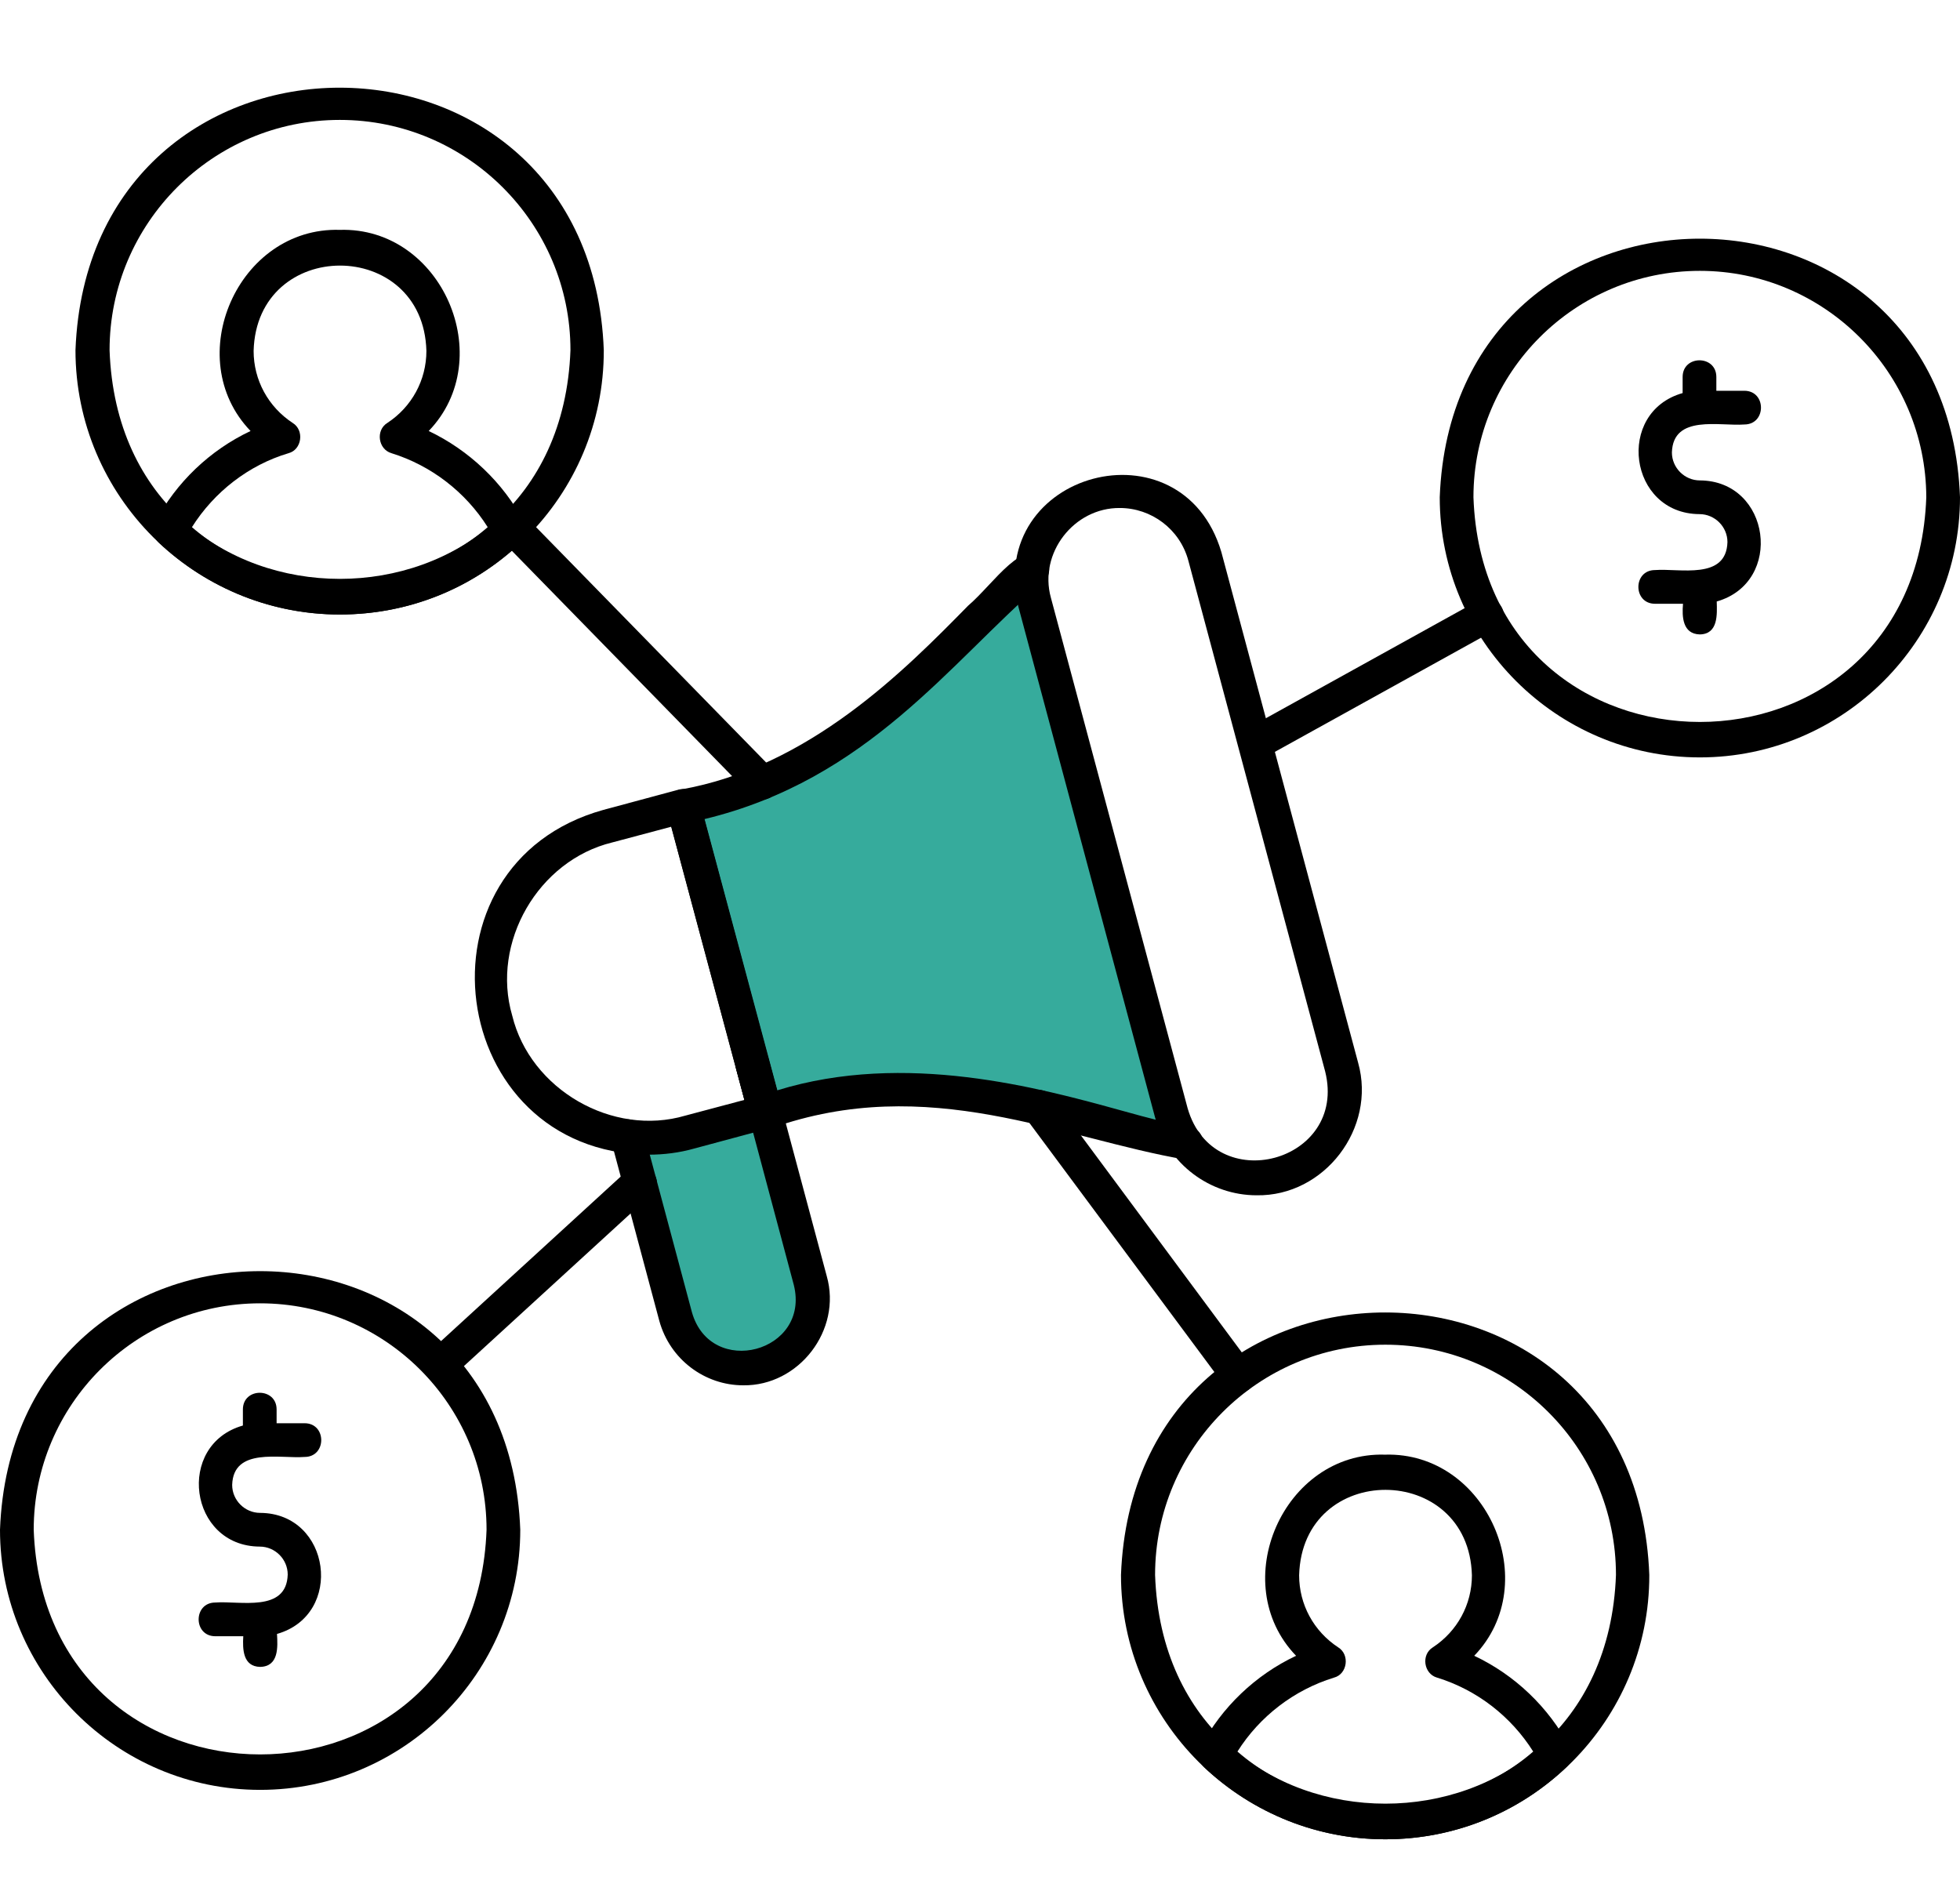
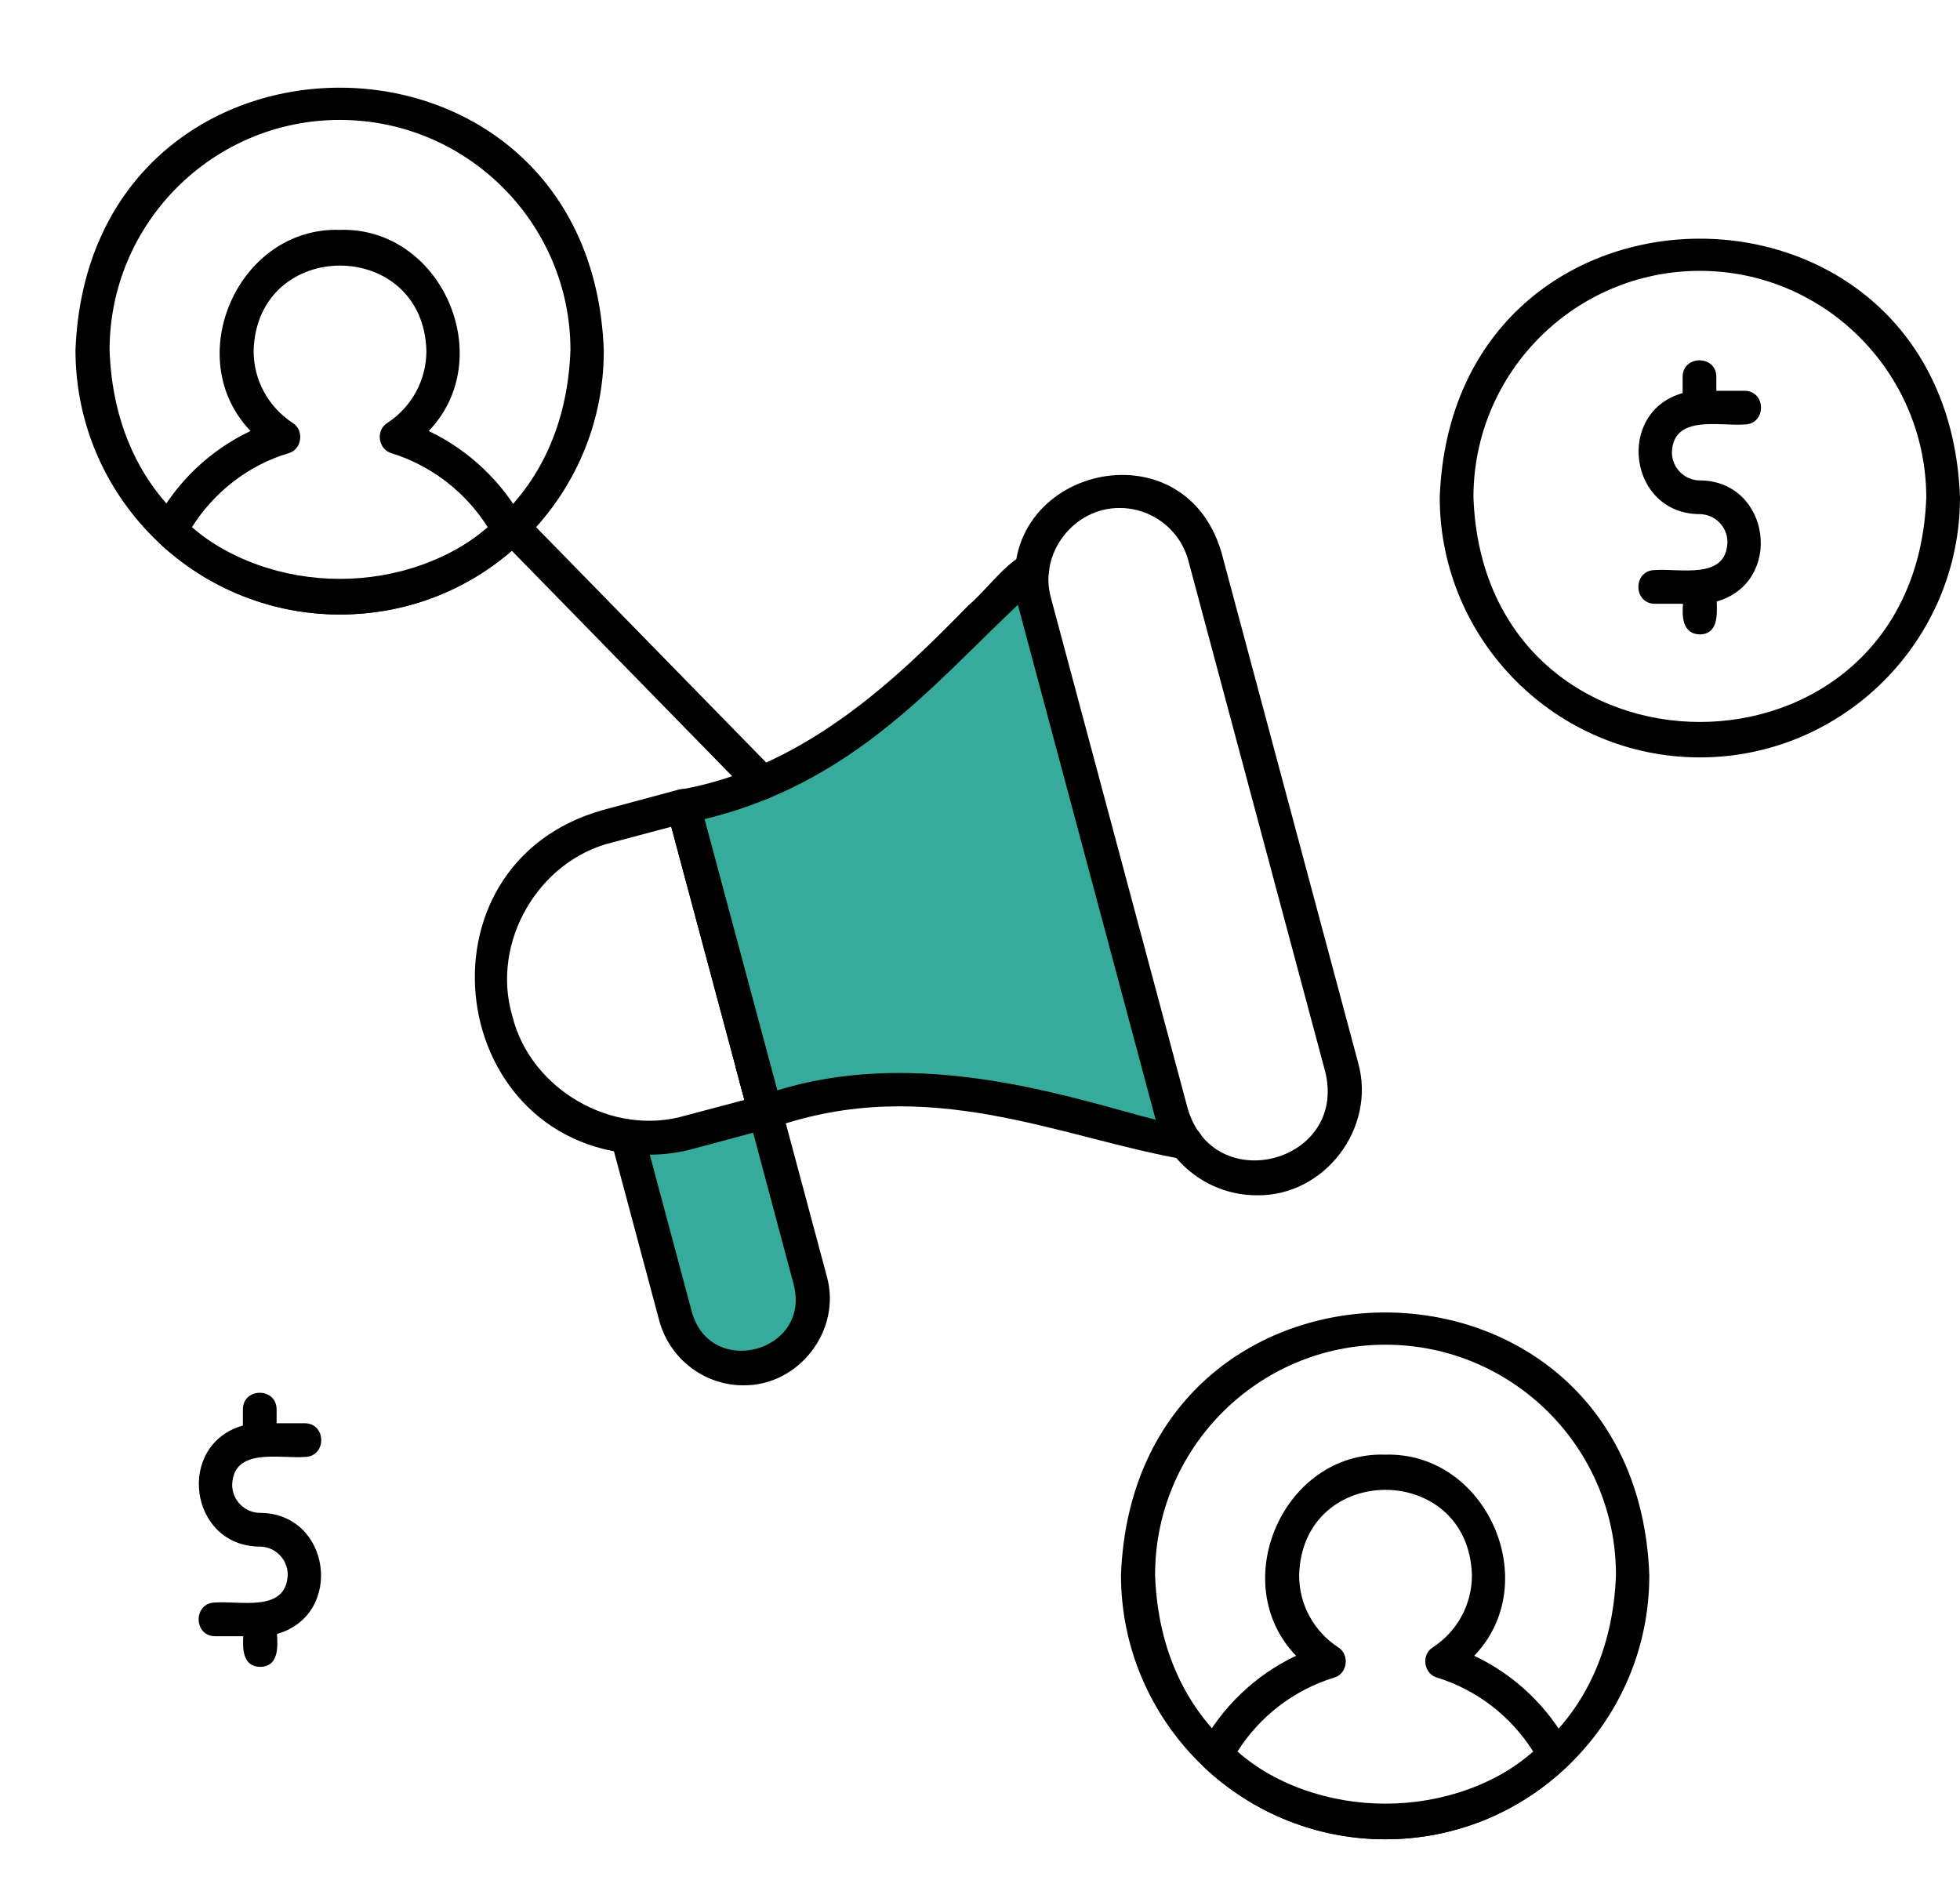
<svg xmlns="http://www.w3.org/2000/svg" preserveAspectRatio="xMidYMid meet" version="1.0" viewBox="0.2 4.5 511.6 490.7" zoomAndPan="magnify" style="fill: rgb(0, 0, 0);" original_string_length="5920">
  <g>
    <g id="__id89_senr51q3y4">
      <path clip-rule="evenodd" d="M167.2,313.1l9.4,35.1c6.6,23,40.9,13.8,35.1-9.4c0,0-11.8-44-11.8-44c-9.8,2.3-25.9,8.4-35.9,6.3 L167.2,313.1z" fill-rule="evenodd" style="fill: rgb(54, 171, 156);" />
    </g>
    <g id="__id90_senr51q3y4">
      <path clip-rule="evenodd" d="M200,294.8c35.7-14.6,80.7,2,109.7,8c-1.7-2.3-3-4.8-3.7-7.7l-35.7-133.3c-0.8-2.9-1-5.8-0.6-8.5 c-11.8,9.4-53,58.1-91.1,61.8C185.7,241.5,192.8,268.2,200,294.8z" fill-rule="evenodd" style="fill: rgb(54, 171, 156);" />
    </g>
    <g id="__id91_senr51q3y4">
-       <path d="M115,365.3c-3.9,0.1-6-5.1-3-7.7l52.2-47.8c4.2-3.9,10.3,2.7,6,6.5c0,0-52.2,47.8-52.2,47.8 C117.1,364.9,116,365.3,115,365.3z" style="fill: rgb(0, 0, 0);" />
-     </g>
+       </g>
    <g id="__id92_senr51q3y4">
-       <path d="M323.4,368.1c-1.3,0-2.7-0.6-3.5-1.8L267.7,296c-1.5-2-1-4.7,0.9-6.2c2-1.4,4.7-1,6.2,0.9l52.2,70.4 C329.1,363.9,326.9,368.3,323.4,368.1z" style="fill: rgb(0, 0, 0);" />
-     </g>
+       </g>
    <g id="__id93_senr51q3y4">
-       <path d="M327.8,203c-4.4,0.2-6.1-6.3-2.1-8.3l60.5-33.5c5-2.8,9.4,4.9,4.3,7.7c0,0-60.5,33.5-60.5,33.5 C329.3,202.8,328.5,203,327.8,203z" style="fill: rgb(0, 0, 0);" />
-     </g>
+       </g>
    <g id="__id94_senr51q3y4">
      <path d="M199.2,213.2c-1.1,0-2.3-0.4-3.2-1.3l-65.1-66.6c-4.1-4,2.4-10.4,6.3-6.2c0,0,65.1,66.6,65.1,66.6 C205.1,208.3,202.9,213.3,199.2,213.2z" style="fill: rgb(0, 0, 0);" />
    </g>
    <g id="__id95_senr51q3y4">
-       <path d="M68.1,471.7c-37.4,0-67.9-30.5-67.9-67.9c3.4-90,132.4-90,135.8,0C136,441.2,105.6,471.7,68.1,471.7z M68.1,344.7c-32.6,0-59.1,26.5-59.1,59.1c2.8,78.2,115.4,78.2,118.2,0C127.2,371.2,100.7,344.7,68.1,344.7z" style="fill: rgb(0, 0, 0);" />
-     </g>
+       </g>
    <g id="__id96_senr51q3y4">
      <path d="M68.1,439.6c-4.5-0.1-4.6-4.6-4.4-8h-7.3c-5.8,0-5.8-8.8,0-8.8c6.4-0.5,18.6,2.7,18.9-7.3 c0-4-3.3-7.3-7.3-7.3c-18.5-0.1-22-26.6-4.4-31.6v-4.2c0-5.8,8.8-5.8,8.8,0v3.6h7.3c5.8,0,5.8,8.8,0,8.8 c-6.4,0.5-18.6-2.6-18.9,7.3c0,4,3.3,7.3,7.3,7.3c18.5,0.1,22,26.6,4.4,31.6C72.7,434.4,73,439.5,68.1,439.6z" style="fill: rgb(0, 0, 0);" />
    </g>
    <g id="__id97_senr51q3y4">
      <path d="M194.2,366.1c-10,0-19.1-6.7-21.9-16.8l-12.6-47.1c-0.6-2.4,0.8-4.8,3.1-5.4c2.4-0.6,4.8,0.8,5.4,3.1 l12.6,47.1c4.9,17.4,31,10.5,26.6-7.1L192.2,283c2.1-0.8,6.3-2.1,8.5-2.5l15.3,57.1C220,351.7,208.7,366.3,194.2,366.1z" style="fill: rgb(0, 0, 0);" />
    </g>
    <g id="__id98_senr51q3y4">
      <path d="M169.5,305.9c-53-0.6-62.9-75.8-11.8-90c0,0,19.7-5.3,19.7-5.3c2.3-0.6,4.8,0.8,5.4,3.1l21.4,79.9 c0.6,2.4-0.8,4.8-3.1,5.4l-19.7,5.3C177.5,305.4,173.5,305.9,169.5,305.9z M180.3,300L180.3,300L180.3,300z M175.4,220.3 l-15.4,4.1c-19.3,4.7-31.7,26.1-26.1,45.2c4.7,19.3,26.2,31.7,45.2,26.1c0,0,15.4-4.1,15.4-4.1L175.4,220.3z" style="fill: rgb(0, 0, 0);" />
    </g>
    <g id="__id99_senr51q3y4">
      <path d="M309.7,307.2c-32.3-5.5-67.2-22.8-108.2-8.2c-2.3,0.9-5.2-0.5-5.8-3l-21.4-79.9c-0.3-1.2-0.1-2.5,0.5-3.5 c0.7-1,1.7-1.8,3-2c33.7-5.9,58.6-31.2,75.1-48c6.8-5.8,14.7-18.5,20.4-11.9c1.4,2,0.8,4.8-1.2,6.1c-23.9,20.6-45.3,51.2-88,61.5 l19,70.8c33.4-10.3,68.5-0.6,89.9,5.3c7.2,2,13.5,3.7,17.1,4c2.4,0.2,4.3,2.3,4.1,4.7C314,305.4,312,307.2,309.7,307.2z" style="fill: rgb(0, 0, 0);" />
    </g>
    <g id="__id100_senr51q3y4">
      <path d="M328.2,316.5c-12.1,0-23.2-8.1-26.5-20.3L266,162.8c-8.4-35.2,42.7-48.9,53-14.2c0,0,35.7,133.3,35.7,133.3 C359.5,299,345.9,316.8,328.2,316.5z M292.5,137.1c-12-0.1-21.2,11.8-18,23.4l35.7,133.3c6.8,23.5,41.8,14.1,35.9-9.6 c0,0-35.7-133.3-35.7-133.3C308.2,142.6,300.7,137.1,292.5,137.1z M286.5,133.5L286.5,133.5L286.5,133.5z" style="fill: rgb(0, 0, 0);" />
    </g>
    <g id="__id101_senr51q3y4">
      <path d="M88.9,164.9c-38,0-69-30.9-69-69c3.5-91.4,134.5-91.3,137.9,0C157.9,134,127,164.9,88.9,164.9z M88.9,35.8 c-33.2,0-60.1,27-60.1,60.1c2.8,79.6,117.4,79.6,120.3,0C149.1,62.8,122.1,35.8,88.9,35.8z" style="fill: rgb(0, 0, 0);" />
    </g>
    <g id="__id102_senr51q3y4">
      <path d="M88.9,164.9c-17.6,0-34.4-6.7-47.3-18.8c-1.4-1.4-1.8-3.5-0.9-5.3c5.5-10.4,14.3-18.8,24.9-23.8 c-18.3-19-3.3-53.3,23.3-52.5c26.6-0.8,41.5,33.5,23.2,52.5c10.5,5,19.4,13.4,24.9,23.8c0.9,1.8,0.6,3.9-0.9,5.3 C123.4,158.3,106.6,164.9,88.9,164.9z M50.3,142.1c21.4,18.6,55.8,18.6,77.2,0c-5.8-9.2-14.8-16.1-25.1-19.3c-3.5-1-4.2-6-1.1-7.9 c6.4-4.2,10.2-11.2,10.2-18.8c-0.8-29.7-44.3-29.7-45.1,0c0,7.6,3.8,14.6,10.2,18.8c3.1,1.9,2.4,7-1.1,7.9 C65.1,125.9,56.1,132.9,50.3,142.1z" style="fill: rgb(0, 0, 0);" />
    </g>
    <g id="__id103_senr51q3y4">
      <path d="M361.8,484.6c-38,0-69-30.9-69-69c3.5-91.4,134.5-91.3,137.9,0C430.8,453.6,399.9,484.6,361.8,484.6z M361.8,355.5c-33.2,0-60.1,27-60.1,60.1c2.8,79.6,117.4,79.6,120.3,0C422,382.4,395,355.5,361.8,355.5z" style="fill: rgb(0, 0, 0);" />
    </g>
    <g id="__id104_senr51q3y4">
      <path d="M361.8,484.6c-17.6,0-34.4-6.7-47.3-18.8c-1.4-1.4-1.8-3.5-0.9-5.3c5.5-10.4,14.3-18.8,24.9-23.8 c-18.3-19-3.3-53.3,23.2-52.5c26.6-0.8,41.6,33.5,23.3,52.5c10.6,5,19.4,13.4,24.9,23.8c0.9,1.8,0.6,3.9-0.9,5.3 C396.3,477.9,379.5,484.6,361.8,484.6z M323.2,461.7c21.4,18.6,55.8,18.6,77.2,0c-5.8-9.2-14.7-16.1-25.1-19.3 c-3.5-1-4.2-6-1.1-7.9c6.4-4.2,10.2-11.2,10.2-18.8c-0.8-29.7-44.3-29.8-45.1,0c0,7.6,3.8,14.6,10.2,18.8c3.1,1.9,2.4,7-1.1,7.9 C338,445.6,329,452.5,323.2,461.7z" style="fill: rgb(0, 0, 0);" />
    </g>
    <g id="__id105_senr51q3y4">
      <path d="M443.9,202.2c-37.4,0-67.9-30.5-67.9-67.9c3.4-90,132.4-90,135.8,0C511.8,171.7,481.3,202.2,443.9,202.2z M443.9,75.2c-32.6,0-59.1,26.5-59.1,59.1c2.8,78.2,115.4,78.2,118.2,0C502.9,101.7,476.4,75.2,443.9,75.2z" style="fill: rgb(0, 0, 0);" />
    </g>
    <g id="__id106_senr51q3y4">
      <path d="M443.9,170.1c-4.5-0.1-4.7-4.6-4.4-8h-7.3c-5.8,0-5.8-8.8,0-8.8c6.4-0.5,18.6,2.7,18.9-7.3 c0-4-3.3-7.3-7.3-7.3c-18.5-0.1-22-26.6-4.4-31.6v-4.2c0-5.8,8.8-5.8,8.8,0c0,0,0,3.6,0,3.6h7.3c5.8,0,5.8,8.8,0,8.8 c-6.4,0.5-18.6-2.7-18.9,7.3c0,4,3.3,7.3,7.3,7.3c18.5,0.1,22,26.6,4.4,31.6C448.4,164.9,448.7,170,443.9,170.1z" style="fill: rgb(0, 0, 0);" />
    </g>
  </g>
</svg>